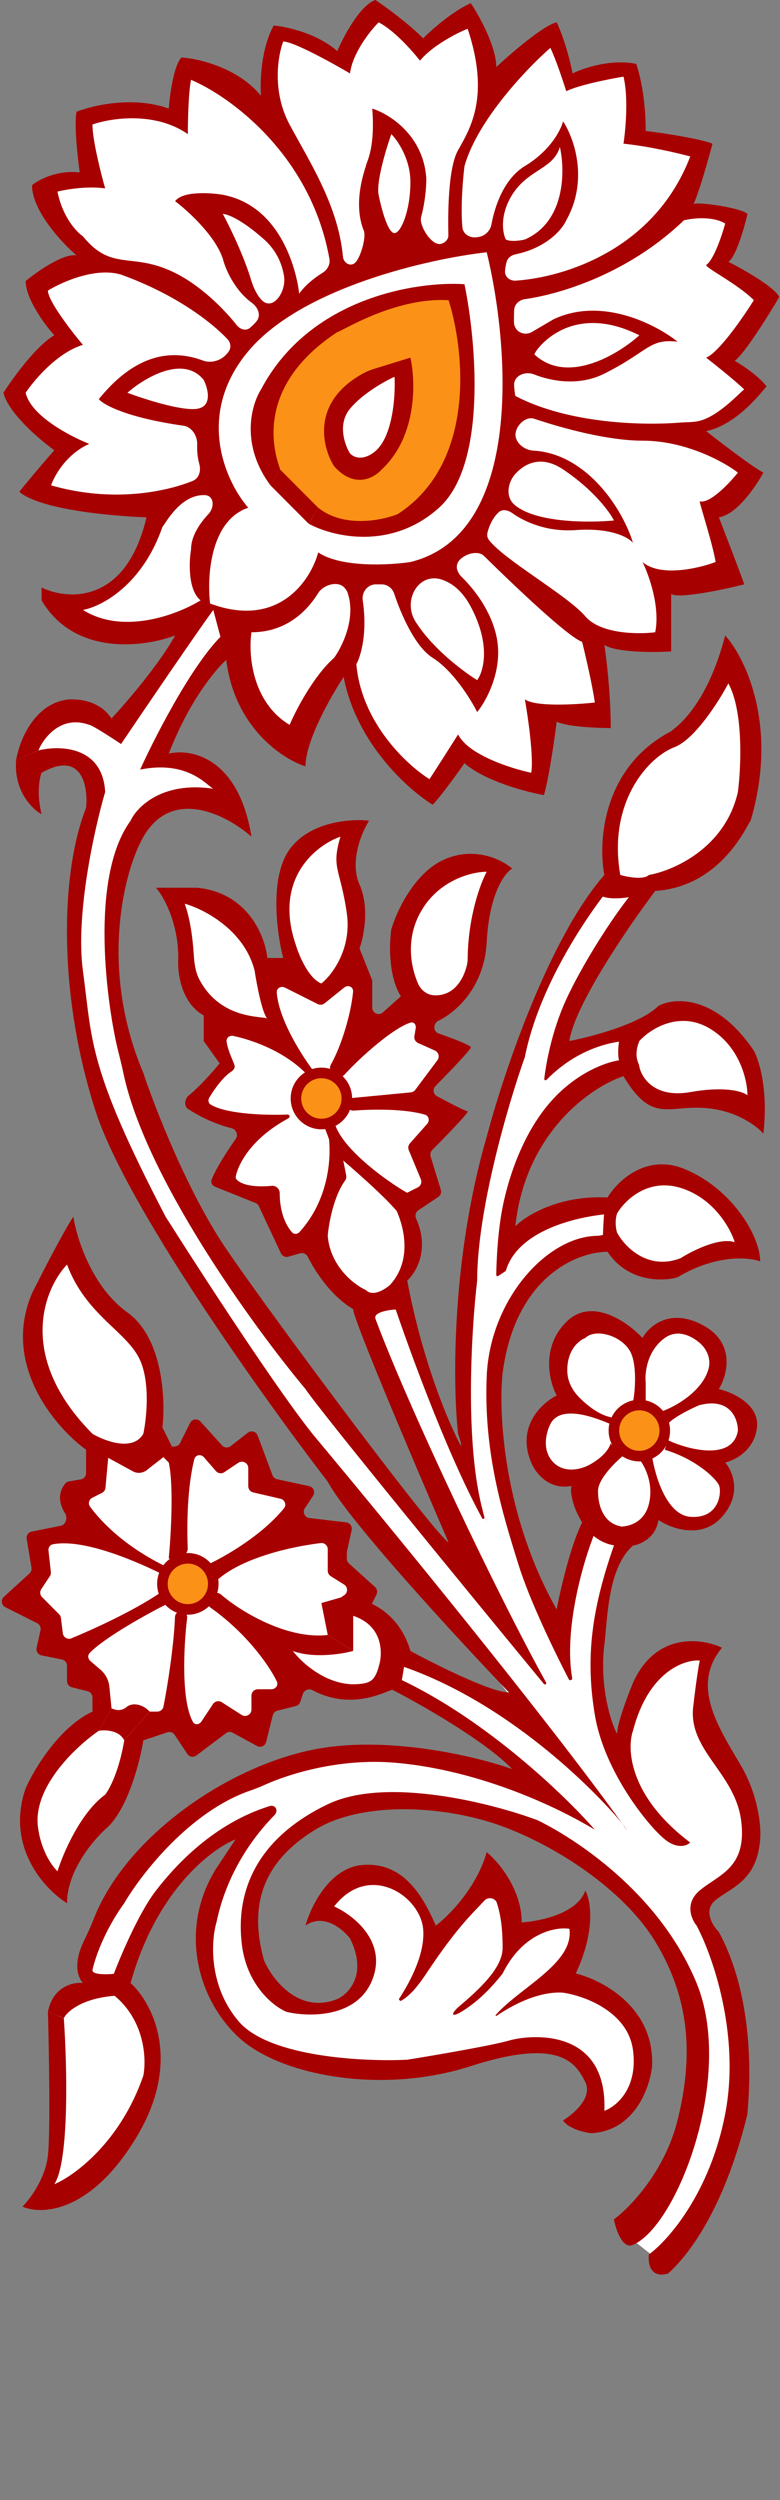
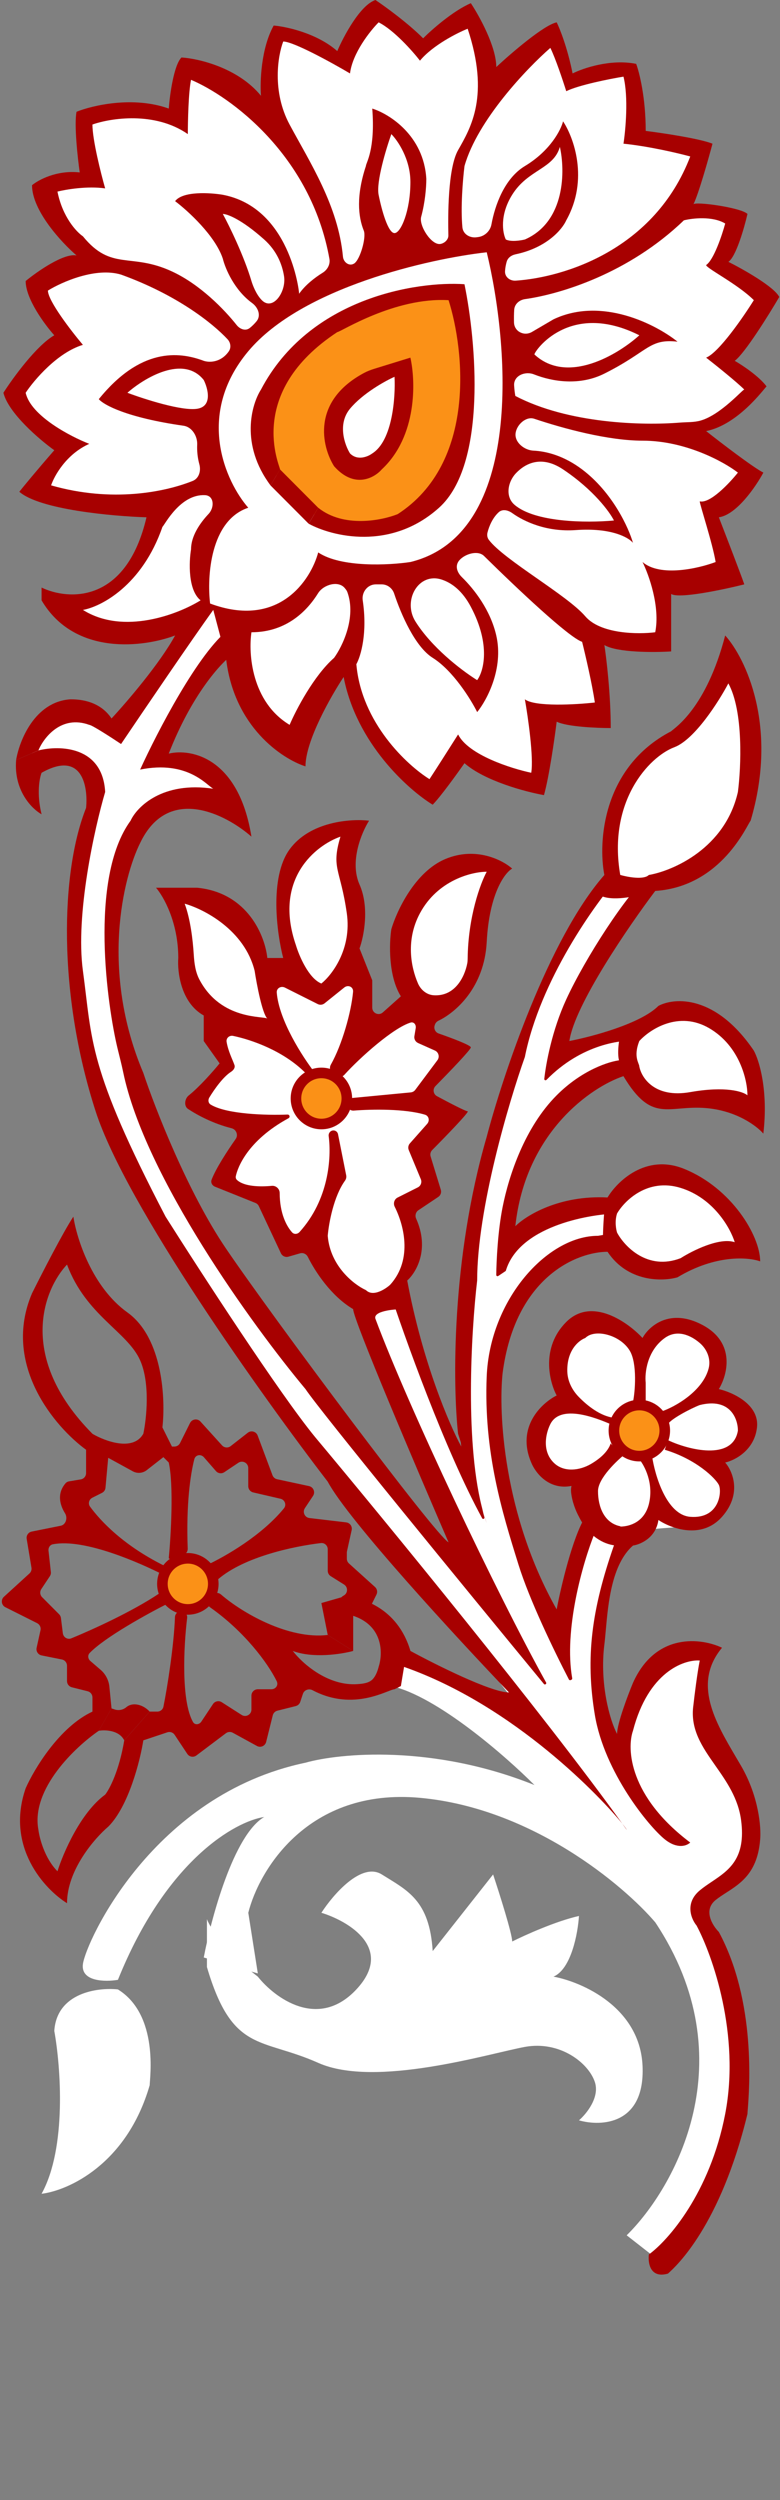
<svg xmlns="http://www.w3.org/2000/svg" width="132" height="423" viewBox="0 0 132 423" fill="none">
  <rect x="0" y="0" width="132" height="423" fill="#808080" stroke="none" />
  <g clip-path="url(#clip0_59_5423)">
    <path d="M106.052 378.196L110.895 381.978C131.989 365.553 125.065 335.514 118.967 322.547C118.609 319.846 115.523 311.418 106.052 299.315C96.582 287.213 102.106 267.98 106.052 259.875L100.133 256.094L94.752 276.084C85.282 262.685 83.632 240.245 83.99 230.701C86.143 215.141 97.801 210.53 103.362 210.17V204.227C92.6 203.795 86.681 210.17 85.066 213.412C86.788 189.64 99.775 181.175 106.052 179.915L107.667 174.512L94.214 177.754C93.784 171.271 104.08 156.683 109.281 150.2H102.286C78.179 182.616 77.174 230.34 79.685 250.151C77.102 246.693 70.717 228.179 67.847 219.355L60.314 218.274L82.914 270.681L66.233 250.151C9.732 184.777 18.341 154.522 21.57 143.717C24.153 135.072 34.126 134.711 38.789 135.612C37.498 130.426 30.36 128.768 26.951 128.589C26.09 124.699 34.843 112.921 39.328 107.518L36.099 101.575L19.956 123.726L16.189 121.565C6.718 118.972 5.069 125.887 5.427 129.669C13.176 126.644 15.831 130.929 16.189 133.451C3.813 175.052 27.489 206.929 32.332 215.573C36.206 222.489 71.614 268.16 88.833 290.131L66.233 279.866V285.268C73.981 286.997 85.605 297.154 90.447 302.017C73.228 295.101 57.443 296.614 51.704 298.235C25.875 303.638 14.575 328.49 14.037 332.272C13.606 335.298 17.803 335.334 19.956 334.974C28.135 314.659 39.866 308.14 44.709 307.42C39.543 310.445 35.74 324.528 34.485 331.192L43.632 333.893L42.018 323.628C43.812 316.424 52.134 302.449 71.076 304.178C90.017 305.907 105.514 318.945 110.895 325.249C126.393 348.589 114.124 370.272 106.052 378.196Z" fill="white" />
    <path d="M9.188 343.617C9.619 337.134 16.542 336.233 19.95 336.593C26.945 340.916 25.331 351.721 25.331 352.802C21.457 366.2 11.52 370.631 7.036 371.171C11.341 363.391 10.264 349.56 9.188 343.617Z" fill="white" />
-     <path d="M16.182 290.672C0.254 302.342 5.24 313.904 9.725 318.226L16.182 308.501L21.025 300.397L23.177 291.753L29.096 291.212L33.939 293.373L38.244 291.753L42.549 291.212L44.163 288.511L48.468 286.35L52.773 284.729L60.306 286.35L64.073 285.269L65.688 280.947L64.073 273.924L58.692 272.303L60.306 269.061L57.078 263.658V259.336L48.468 257.715L50.083 252.853C48.288 252.313 44.594 251.124 44.163 250.692C43.733 250.26 42.549 246.549 42.011 244.749L37.168 246.37L33.939 244.209L30.711 246.37L24.253 244.749C26.047 240.066 28.235 229.621 22.639 225.299C17.043 220.977 12.774 213.052 11.339 209.631C6.496 218.816 2.191 228.541 9.725 237.725C17.258 246.91 16.72 246.91 16.72 247.991C16.72 248.855 13.85 251.952 12.415 253.393L13.491 257.715L5.958 260.957L7.034 263.118L3.267 270.142L5.958 271.762L14.568 283.648L17.796 287.971L16.182 290.672Z" fill="white" />
    <path d="M108.733 129.13C100.661 137.234 103.89 148.579 103.89 149.12C109.056 151.713 117.163 147.678 120.571 145.338C130.472 135.397 126.49 118.503 123.261 111.3C120.571 123.727 108.733 128.589 108.733 129.13Z" fill="white" />
    <path d="M119.499 172.35C113.902 168.46 108.199 173.971 106.046 177.212C107.122 180.633 110.566 187.261 115.732 186.397C120.898 185.533 125.777 186.757 127.57 187.478C127.032 179.373 126.494 177.212 119.499 172.35Z" fill="white" />
    <path d="M111.971 199.362C106.375 198.497 103.541 204.044 102.823 206.925C104.258 210.167 108.312 216.218 113.047 214.489C117.783 212.76 123.989 211.248 126.5 210.707C122.195 202.603 118.967 200.442 111.971 199.362Z" fill="white" />
    <path d="M32.859 186.398C33.72 188.992 40.751 190 44.159 190.18L37.702 200.445L45.235 202.606L47.926 209.63H51.693L54.383 213.952C56.894 215.933 62.455 220.003 64.607 220.436C66.759 220.868 68.732 215.212 69.45 212.331V203.687L72.679 200.445L71.064 194.502L74.831 188.019L72.141 184.777L76.445 177.214L72.141 175.052L70.526 171.271L60.302 175.052C62.024 172.459 61.02 166.768 60.302 164.247L54.383 166.948L45.235 164.787L46.312 175.052L36.087 173.432L38.778 180.455L32.859 186.398Z" fill="white" />
-     <path d="M99.046 250.15C98.867 252.852 99.692 258.579 104.428 259.875C109.163 261.172 110.705 257.174 110.885 255.013C113.755 257.174 120.033 260.091 122.185 254.473C124.225 249.147 121.27 246.96 119.276 246.44C121.518 246.878 125.542 246.447 125.952 241.506C126.382 236.319 121.109 235.742 118.418 236.103C120.571 234.122 123.799 229.404 119.494 226.378C115.19 223.353 111.603 225.117 110.347 226.378L108.194 230.16C107.656 228.359 105.611 224.65 101.737 224.217C97.863 223.785 95.818 226.919 95.28 228.54C94.921 230.52 94.634 234.915 96.356 236.644C94.024 237.724 89.683 240.642 90.975 243.667C92.589 247.449 92.589 249.61 99.046 250.15Z" fill="white" />
+     <path d="M99.046 250.15C98.867 252.852 99.692 258.579 104.428 259.875C113.755 257.174 120.033 260.091 122.185 254.473C124.225 249.147 121.27 246.96 119.276 246.44C121.518 246.878 125.542 246.447 125.952 241.506C126.382 236.319 121.109 235.742 118.418 236.103C120.571 234.122 123.799 229.404 119.494 226.378C115.19 223.353 111.603 225.117 110.347 226.378L108.194 230.16C107.656 228.359 105.611 224.65 101.737 224.217C97.863 223.785 95.818 226.919 95.28 228.54C94.921 230.52 94.634 234.915 96.356 236.644C94.024 237.724 89.683 240.642 90.975 243.667C92.589 247.449 92.589 249.61 99.046 250.15Z" fill="white" />
    <path d="M107.661 311.743C108.092 314.769 115.015 320.568 118.423 323.089C120.576 321.108 124.881 317.038 124.881 316.606C130.8 308.501 124.881 303.099 120.576 293.374C116.271 283.649 120.038 280.407 120.038 279.327C109.276 278.786 104.971 291.213 104.971 297.156C104.971 301.91 109.994 307.781 112.504 310.122C109.491 309.258 108.02 310.843 107.661 311.743Z" fill="white" />
    <path d="M43.629 334.433C38.033 330.111 35.558 326.148 35.02 324.708V332.812C39.324 347.4 44.167 344.698 53.853 349.02C63.539 353.343 82.911 347.4 88.83 346.319C94.749 345.239 99.592 349.02 100.668 352.262C101.529 354.855 99.234 357.664 97.978 358.745C101.745 359.825 109.17 359.501 108.74 349.56C108.309 339.619 98.516 335.333 93.673 334.433C96.686 333.136 97.798 327.049 97.978 324.167C94.103 325.032 88.83 327.409 86.678 328.489C86.678 327.193 84.525 320.385 83.449 317.144L73.225 330.11C72.687 321.466 68.92 319.845 64.615 317.144C61.172 314.983 56.364 320.565 54.391 323.627C59.055 325.068 66.768 329.678 60.31 336.594C53.853 343.509 46.499 338.035 43.629 334.433Z" fill="white" />
-     <path d="M114.655 358.755C112.503 367.399 106.584 373.522 103.893 375.503C104.251 377.304 105.352 380.578 107.122 379.817C114.655 376.574 124.341 351.191 117.884 335.523C111.479 319.983 96.898 310.85 90.979 307.969C83.265 305.088 65.365 300.513 55.464 305.268C43.087 311.211 39.859 320.395 40.935 329.04C41.796 335.955 46.316 339.485 48.468 340.386C52.235 341.286 60.414 341.466 62.997 334.983C65.58 328.499 59.769 323.997 56.54 322.556C62.459 314.993 71.069 320.737 71.607 326.338C71.989 330.313 69.576 335.082 67.524 338.199C67.451 338.31 67.741 338.6 67.855 338.532C68.752 337.995 69.968 337.181 72.145 333.902C77.377 326.021 79.901 323.817 82.006 321.54C82.618 320.879 83.826 321.116 84.092 321.977C84.574 323.536 85.059 325.572 85.059 329.58C85.059 332.989 81.043 336.622 77.761 339.419C76.218 340.733 76.329 341.431 78.064 340.386C80.755 338.764 83.087 336.423 85.059 333.902C88.503 326.987 94.028 325.978 96.36 326.338C97.188 332.16 87.956 336.281 83.9 340.915C83.819 341.008 83.933 341.129 84.035 341.06C89.129 337.632 93.037 336.97 95.283 337.144C98.87 337.666 106.261 340.341 107.122 346.869C107.983 353.396 104.251 356.432 102.279 357.134C102.817 343.087 89.902 344.167 86.136 345.248C83.122 346.112 73.401 347.769 68.916 348.49C61.563 348.85 45.563 348.057 40.397 342.006C35.231 335.955 35.734 328.319 36.63 325.258C38.48 316.34 43.385 310.233 46.443 307.113C47.187 306.355 46.627 305.264 45.615 305.58C36.186 308.533 29.782 315.496 26.406 319.855C23.393 323.745 20.129 331.561 18.873 334.983L19.411 337.684C24.577 342.006 24.792 348.49 24.254 351.191C20.379 362.429 12.595 368.12 9.187 369.56C11.77 365.67 11.339 349.21 10.801 341.466L8.111 340.386C8.29 346.869 8.541 360.808 8.111 364.698C7.68 368.588 5.062 372.082 3.806 373.342C7.034 374.783 15.429 374.423 23.177 361.456C30.926 348.49 25.688 338.765 22.101 335.523C26.406 319.963 35.734 312.832 39.859 311.211L36.63 316.073C30.173 326.338 33.401 338.224 40.397 344.708C47.392 351.191 64.612 354.433 79.678 349.57C94.745 344.708 97.436 349.03 99.05 352.272C100.342 354.865 97.078 357.674 95.283 358.755C96.36 360.376 99.588 360.916 100.126 360.916C107.445 360.484 109.992 353.172 110.35 349.57C110.781 339.629 101.92 334.983 97.436 333.902C100.88 326.555 99.947 321.476 99.05 319.855C97.759 323.745 91.337 325.078 88.288 325.258C88.288 319.639 84.342 314.993 82.369 313.372C80.647 319.423 75.912 324.177 73.759 325.798C71.607 320.936 68.378 314.993 61.383 315.533C55.787 315.965 52.593 322.556 51.697 325.798C54.71 323.637 57.974 326.338 59.23 327.959C62.244 334.01 59.051 337.324 57.078 338.224C50.621 340.818 46.136 334.983 44.702 331.741C41.473 320.395 46.316 313.912 53.311 309.59C60.307 305.268 72.145 305.268 81.831 307.969C91.517 310.67 104.969 318.775 110.888 328.5C116.808 338.224 117.346 347.949 114.655 358.755Z" fill="#A70000" />
    <path d="M103.89 242.044C103.89 239.657 105.818 237.722 108.195 237.722C110.573 237.722 112.5 239.657 112.5 242.044C112.5 244.431 110.573 246.366 108.195 246.366C105.818 246.366 103.89 244.431 103.89 242.044Z" fill="#FB9117" stroke="#A70000" stroke-width="1.789" />
    <path fill-rule="evenodd" clip-rule="evenodd" d="M109.81 381.437C109.63 382.877 110.025 385.543 113.038 384.678C113.067 384.65 113.117 384.604 113.187 384.54C114.429 383.407 121.906 376.588 126.491 357.665C126.491 357.563 126.51 357.325 126.538 356.966C126.814 353.483 127.989 338.622 121.648 326.869C120.572 325.788 118.957 323.195 121.11 321.466C121.653 321.029 122.264 320.637 122.895 320.23C125.387 318.625 128.214 316.805 128.643 311.201C128.823 309.22 128.428 303.961 125.415 298.775C125.147 298.314 124.874 297.85 124.599 297.385C121.011 291.296 117.187 284.807 122.186 278.784C118.778 277.164 110.993 276.083 107.119 284.728C106.223 286.889 104.429 291.643 104.429 293.372C103.173 291.031 101.459 284.805 102.276 278.244C102.364 277.538 102.438 276.717 102.518 275.821C102.929 271.228 103.517 264.66 107.119 261.496C108.375 261.316 110.993 260.199 111.424 257.174C113.576 258.614 118.742 260.523 122.186 256.633C125.63 252.743 123.98 248.889 122.724 247.449C124.338 247.088 127.675 245.396 128.105 241.506C128.536 237.616 123.98 235.563 121.648 235.022C123.083 232.681 124.554 227.242 118.957 224.217C113.361 221.191 109.81 224.396 108.733 226.378C106.223 223.677 100.124 219.354 95.819 223.677C91.514 227.999 92.949 233.761 94.205 236.103C91.694 237.363 87.317 241.398 89.9 247.449C90.577 249.147 92.85 252.16 96.718 251.408C96.635 251.75 96.607 252.115 96.649 252.504C96.817 254.107 97.468 255.699 97.971 256.609C99.694 260.068 102.222 261.22 103.898 261.45L103.891 261.496C100.124 272.301 99.048 280.405 100.662 290.13C102.276 299.855 109.81 309.04 112.5 311.201C114.653 312.93 116.267 312.282 116.805 311.741C106.473 303.961 106.043 295.893 107.119 292.832C109.702 282.891 115.729 280.765 118.419 280.946C117.989 283.107 117.523 286.889 117.343 288.509C116.761 292.599 118.853 295.582 121.068 298.742C122.95 301.426 124.92 304.237 125.415 307.959C126.278 314.464 123.329 316.444 120.462 318.369C119.757 318.842 119.056 319.312 118.419 319.845C115.836 322.006 116.985 324.708 117.881 325.788C120.572 330.831 125.307 344.266 122.724 357.665C120.141 371.063 113.038 379.095 109.81 381.437ZM105.023 258.285L104.967 258.229C102.276 257.689 101.2 254.988 101.2 252.286C101.2 250.125 104.429 247.063 106.043 245.803L103.891 243.642C103.84 243.947 103.739 244.245 103.598 244.535L103.352 244.207C102.871 245.655 101.474 246.833 100.02 247.685C98.084 248.822 95.502 249.112 93.839 247.601C91.687 245.647 92.316 242.597 93.128 240.965C94.85 237.508 100.842 239.885 103.352 240.965L103.891 239.885C101.597 239.596 99.415 237.855 97.948 236.352C96.814 235.189 96.05 233.674 96.006 232.048C95.909 228.532 97.859 226.825 99.048 226.378C100.662 224.757 104.967 225.838 106.581 228.539C107.872 230.7 107.478 235.563 107.119 237.184H109.272V233.942C109.092 232.321 109.487 228.539 112.5 226.378C114.577 224.888 116.86 225.88 118.429 227.231C119.66 228.288 120.333 229.946 119.926 231.521C118.926 235.395 114.207 238.052 111.962 238.804L113.038 240.965C113.469 240.101 116.985 238.264 118.419 237.724C123.585 236.427 124.877 240.064 124.877 242.046C124.016 247.233 116.447 245.288 113.038 243.667L112.5 245.288C117.881 246.908 121.11 250.15 121.648 251.231C122.186 252.311 121.804 257.034 116.805 256.633C112.806 256.311 110.834 249.656 110.348 246.368L108.195 246.908C109.092 247.989 110.671 251.015 109.81 254.472C109.054 257.507 106.585 258.266 105.023 258.285Z" fill="#A70000" />
-     <path d="M19.41 337.673C13.814 338.105 11.339 340.374 10.801 341.455L8.11 340.374C8.971 336.052 12.415 335.331 14.029 335.512C12.437 333.593 13.103 330.767 14.065 328.697C14.655 327.431 15.283 326.176 15.781 324.871C21.034 311.111 37.883 299.164 52.773 296.072C65.257 293.478 80.575 297.152 86.673 299.313C82.112 294.559 71.14 288.328 66.225 285.806L67.84 284.185C82.476 291.101 95.821 303.995 100.664 309.578C92.593 304.716 79.678 299.313 66.763 298.233C57.491 297.457 48.969 300.105 44.856 301.957C44.024 302.332 43.178 302.667 42.317 302.965C32.155 306.485 23.95 316.995 21.025 322.005C17.581 326.759 16.002 331.55 15.644 333.35C15.644 334.215 18.514 334.071 19.948 333.891L20.487 337.132L19.41 337.673Z" fill="#A70000" />
    <path d="M52.897 285.973C59.907 289.683 65.746 285.81 66.766 285.81L64.075 282.028C63.842 282.965 63.508 283.597 63.159 284.013C62.531 284.764 61.444 284.88 60.469 284.945C55.477 285.278 51.183 281.463 49.546 279.327C52.99 280.623 57.798 279.867 59.77 279.327L55.465 276.625C48.727 277.421 40.863 272.782 37.42 269.792C36.97 269.402 36.291 269.403 35.871 269.825L35.421 270.277C34.937 270.764 35.023 271.575 35.584 271.97C41.331 276.017 45.294 281.312 46.835 284.455C47.156 285.11 46.656 285.81 45.93 285.81H43.627C43.033 285.81 42.551 286.294 42.551 286.89V289.244C42.551 290.097 41.614 290.614 40.897 290.156L37.521 287.999C37.027 287.683 36.372 287.822 36.047 288.311L34.077 291.279C33.718 291.818 32.973 291.905 32.654 291.341C30.649 287.79 31.072 278.646 31.669 273.753C31.733 273.234 31.405 272.747 30.9 272.62C30.257 272.459 29.635 272.944 29.611 273.608C29.429 278.426 28.349 285.33 27.662 288.747C27.561 289.244 27.126 289.592 26.621 289.592H25.332L21.027 294.454C20.166 299.641 18.516 302.738 17.798 303.639C13.64 306.664 10.684 313.544 9.727 316.606C7.574 314.444 6.678 311.023 6.498 309.582C5.207 302.666 12.775 295.535 16.722 292.833L18.874 289.052L18.509 285.373C18.398 284.266 17.867 283.245 17.026 282.521L15.294 281.03C14.881 280.675 14.798 280.065 15.177 279.672C17.734 277.016 24.965 273.028 28.56 271.222L26.946 269.602C22.373 272.663 15.775 275.667 12.081 277.191C11.434 277.458 10.719 277.028 10.632 276.33L10.311 273.751C10.281 273.513 10.173 273.291 10.003 273.121L7.122 270.228C6.759 269.864 6.702 269.293 6.988 268.864L8.433 266.687C8.573 266.476 8.635 266.221 8.607 265.969L8.208 262.366C8.152 261.859 8.453 261.376 8.952 261.279C14.321 260.238 23.742 264.481 27.484 266.36L28.56 265.279C20.866 261.644 16.852 257.117 15.237 254.913C14.861 254.4 15.06 253.688 15.629 253.402L17.262 252.582C17.596 252.415 17.819 252.086 17.852 251.713L18.336 246.37L15.646 242.588C2.798 229.622 7.422 218.095 11.341 213.954C14.569 222.598 21.565 225.299 23.717 230.162C25.439 234.052 24.794 240.066 24.255 242.588L26.408 245.289L28.56 247.451C29.421 251.341 28.919 259.877 28.56 263.659L29.041 263.9C29.406 264.083 29.842 264.044 30.168 263.798L31.335 262.92C31.619 262.706 31.779 262.362 31.766 262.006C31.488 254.509 32.215 249.487 32.882 246.894C33.079 246.13 33.995 245.968 34.513 246.562L36.548 248.899C36.904 249.306 37.506 249.387 37.956 249.085L40.339 247.489C41.055 247.011 42.013 247.526 42.013 248.388V251.453C42.013 251.956 42.358 252.393 42.847 252.506L47.463 253.575C48.203 253.747 48.534 254.612 48.051 255.202C44.299 259.786 38.191 263.328 34.782 264.906C34.3 265.129 34.036 265.661 34.165 266.178L34.276 266.622C34.395 267.103 34.826 267.441 35.32 267.441H36.215C36.483 267.441 36.739 267.34 36.944 267.166C41.38 263.386 49.703 261.616 54.305 261.075C54.931 261.002 55.465 261.499 55.465 262.131V265.761C55.465 266.134 55.657 266.48 55.971 266.677L58.223 268.09C58.918 268.526 58.892 269.551 58.175 269.951L58.089 269.999C57.154 270.521 57.467 271.945 58.535 272.021L61.743 272.251C62.178 272.283 62.588 272.048 62.783 271.657L63.708 269.797C63.925 269.363 63.825 268.836 63.466 268.511L59.05 264.521C58.823 264.316 58.694 264.024 58.694 263.718V262.697C58.694 262.618 58.703 262.539 58.72 262.462L59.512 258.883C59.65 258.258 59.22 257.651 58.586 257.576L52.366 256.841C51.569 256.747 51.151 255.84 51.596 255.168L52.973 253.095C53.394 252.461 53.046 251.599 52.303 251.439L46.893 250.275C46.535 250.198 46.24 249.943 46.111 249.599L43.602 242.883C43.347 242.2 42.507 241.961 41.934 242.409L39.033 244.675C38.589 245.021 37.955 244.966 37.576 244.549L33.922 240.513C33.413 239.952 32.501 240.078 32.162 240.757L30.472 244.152C30.29 244.518 29.917 244.749 29.509 244.749H29.098L27.484 241.508C28.022 236.824 27.592 226.38 21.565 222.058C15.538 217.735 12.955 209.451 12.417 205.849C10.695 208.443 7.036 215.574 5.422 218.816C0.256 230.918 9.368 241.508 14.569 245.289V249.237C14.569 249.764 14.19 250.216 13.67 250.302L11.681 250.635C11.46 250.672 11.253 250.775 11.105 250.945C9.614 252.666 10.105 254.601 11.011 256.05C11.485 256.808 11.152 257.97 10.277 258.145L5.367 259.131C4.798 259.246 4.421 259.793 4.517 260.368L5.325 265.239C5.385 265.601 5.258 265.969 4.988 266.216L0.665 270.162C0.105 270.672 0.231 271.588 0.907 271.928L6.285 274.627C6.726 274.849 6.961 275.344 6.854 275.828L6.199 278.789C6.067 279.381 6.446 279.964 7.038 280.083L10.476 280.774C10.979 280.875 11.341 281.318 11.341 281.833V284.426C11.341 284.922 11.677 285.354 12.156 285.474L14.831 286.146C15.31 286.266 15.646 286.698 15.646 287.194V289.592C10.049 292.185 5.78 299.317 4.346 302.558C0.902 312.499 7.574 319.667 11.341 322.008C11.341 316.389 16.004 311.023 18.336 309.042C21.78 305.584 23.717 297.876 24.255 294.454L28.318 293.094C28.779 292.94 29.286 293.115 29.555 293.52L31.696 296.745C32.038 297.262 32.742 297.383 33.237 297.011L38.231 293.25C38.568 292.996 39.022 292.963 39.391 293.166L43.482 295.406C44.1 295.745 44.87 295.405 45.041 294.719L46.16 290.221C46.257 289.834 46.559 289.531 46.944 289.434L50.049 288.655C50.406 288.565 50.693 288.299 50.81 287.949L51.261 286.589C51.482 285.92 52.276 285.644 52.897 285.973Z" fill="#A70000" />
    <path d="M106.047 309.581C106.047 309.514 105.795 309.151 105.312 308.552C92.11 290.18 65.283 257.443 53.313 243.127C47.286 235.78 33.941 215.213 28.022 205.848C14.779 180.456 15.645 176.133 14.031 164.247C12.74 154.738 16.004 140.114 17.798 133.992C17.367 126.212 10.085 126.067 6.498 126.968L2.731 128.589C2.3 133.776 5.421 136.873 7.036 137.774C6.175 134.316 6.677 131.65 7.036 130.75C13.923 126.86 14.928 133.091 14.569 136.693C10.264 147.499 9.726 168.029 16.183 188.019C21.349 204.012 44.523 236.464 55.465 250.691C58.909 257.175 77.348 277.165 86.137 286.349C83.124 286.349 73.761 281.667 69.456 279.326C67.303 271.978 61.026 270.141 58.156 270.141L54.389 271.222L55.465 276.624L59.77 279.326V273.383C64.936 275.112 64.793 279.866 64.075 282.027L65.689 285.269L66.765 285.809L67.841 285.269L68.38 282.027C87.213 288.645 101.927 304.364 105.312 308.552C105.562 308.9 105.807 309.243 106.047 309.581Z" fill="#A70000" />
    <path d="M27.484 267.979C27.484 265.591 29.411 263.656 31.789 263.656C34.166 263.656 36.094 265.591 36.094 267.979C36.094 270.366 34.166 272.301 31.789 272.301C29.411 272.301 27.484 270.366 27.484 267.979Z" fill="#FB9117" stroke="#A70000" stroke-width="1.789" />
    <path d="M24.25 242.589C22.528 245.614 17.793 243.849 15.64 242.589L17.793 246.37L22.473 248.933C23.225 249.345 24.149 249.27 24.826 248.742L28.555 245.83C27.299 244.749 24.68 242.589 24.25 242.589Z" fill="#A70000" />
    <path d="M21.023 294.453C20.162 292.724 17.795 292.652 16.718 292.832L18.871 289.05L19.386 289.223C20.07 289.452 20.822 289.309 21.374 288.846C22.499 287.906 24.219 288.447 25.239 289.5C25.269 289.53 25.298 289.56 25.328 289.591L21.023 294.453Z" fill="#A70000" />
    <path d="M50.086 185.853C50.086 183.466 52.013 181.53 54.391 181.53C56.768 181.53 58.695 183.466 58.695 185.853C58.695 188.24 56.768 190.175 54.391 190.175C52.013 190.175 50.086 188.24 50.086 185.853Z" fill="#FB9117" stroke="#A70000" stroke-width="1.789" />
    <path d="M96.837 283.956C95.401 275.853 98.548 264.56 100.661 259.335L99.047 256.634C96.895 260.092 94.922 268.52 94.204 272.302C85.164 256.31 84.338 238.984 85.056 232.322C87.209 215.897 97.791 211.791 102.814 211.791C106.258 216.978 112.141 216.833 114.652 216.113C121.109 212.223 126.67 212.691 128.643 213.412C128.643 209.09 123.8 200.986 115.728 197.744C109.271 195.151 104.428 199.905 102.814 202.606C94.635 202.174 89.003 205.668 87.209 207.469C88.931 191.477 100.123 183.876 105.504 182.076C110.347 190.18 113.038 186.939 119.495 187.479C124.661 187.911 128.105 190.54 129.181 191.801C130.042 184.453 128.463 179.375 127.567 177.754C121.109 168.245 114.114 168.749 111.423 170.19C108.41 173.216 100.123 175.412 96.356 176.133C97.217 170.082 106.401 156.683 110.885 150.74C122.185 149.989 126.49 139.394 127.028 138.854C131.764 122.862 126.132 111.3 122.724 107.518C119.495 119.944 114.114 123.186 113.576 123.726C101.953 129.777 101.199 142.456 102.276 148.039C92.805 158.844 85.056 182.076 82.366 192.341C76.339 213.088 76.626 234.483 77.523 242.587L81.811 255.983C81.984 256.585 82.168 257.163 82.366 257.714L81.811 255.983C78.612 244.79 79.73 225.369 80.751 216.654C80.751 204.551 86.132 186.398 88.823 178.834C91.406 165.868 100.661 152.901 104.966 148.039C102.814 135.612 109.809 128.049 114.114 126.428C117.558 125.131 121.647 118.683 123.262 115.622C125.845 120.377 125.414 129.849 124.876 133.992C122.724 143.5 113.934 147.318 109.809 148.039C106.042 151.28 99.047 162.086 95.818 169.109C93.436 174.292 92.396 179.873 92.109 182.545C92.087 182.748 92.335 182.855 92.478 182.709C98.415 176.631 105.392 175.781 108.195 176.133C109.989 174.151 114.867 170.946 120.033 173.972C125.199 176.997 126.49 182.796 126.49 185.318C125.773 184.695 122.831 183.715 116.804 184.777C110.778 185.84 108.553 182.339 108.195 180.455L104.966 179.375C103.172 179.554 98.509 180.995 94.204 185.318C88.823 190.72 86.132 198.825 85.056 204.227C84.245 208.302 84.007 213.336 83.982 215.71C83.98 215.883 84.172 215.985 84.315 215.889L85.53 215.076C85.572 215.048 85.602 215.006 85.617 214.957C87.824 207.67 99.065 205.487 104.428 205.308C105.684 203.147 109.594 199.257 115.19 200.986C120.786 202.715 123.62 207.829 124.338 210.17C121.755 209.306 117.163 211.611 115.19 212.872C109.594 215.033 105.684 210.89 104.428 208.55L101.199 209.09C92.59 209.09 82.904 219.895 82.366 232.862C81.832 245.734 85.01 255.945 87.689 264.55L87.747 264.738C89.594 270.672 93.686 279.153 96.283 284.171C96.405 284.405 96.883 284.216 96.837 283.956Z" fill="#A70000" />
    <path d="M109.812 148.036C108.952 148.901 106.225 148.396 104.97 148.036C102.997 148.576 100.665 150.873 101.203 151.278C102.925 152.575 106.942 151.818 108.736 151.278L109.812 148.036Z" fill="#A70000" />
    <path d="M108.195 176.131C107.119 178.833 108.195 179.913 108.195 180.454H105.505C104.213 180.021 104.608 176.672 104.967 175.051L108.195 176.131Z" fill="#A70000" />
    <path d="M104.43 205.304C103.999 206.601 104.25 208.006 104.43 208.546L102.277 210.707C101.847 211.139 102.098 206.925 102.277 204.764L104.43 205.304Z" fill="#A70000" />
    <path d="M78.062 244.749L77.524 239.886C77.918 241.073 80.447 250.802 81.972 256.722C82.036 256.965 81.715 257.096 81.594 256.876C75.333 245.413 68.442 226.21 65.686 217.735C69.924 213.48 68.444 207.464 66.801 204.183C66.516 203.613 66.715 202.901 67.283 202.616L68.376 202.067L70.706 200.897C71.212 200.643 71.436 200.039 71.219 199.515L69.175 194.588C69.016 194.206 69.089 193.765 69.363 193.455L72.286 190.154C72.757 189.622 72.591 188.799 71.912 188.595C68.529 187.58 63.011 187.656 59.872 187.905C59.24 187.955 58.691 187.461 58.691 186.825C58.691 186.277 59.105 185.819 59.648 185.767L69.517 184.823C69.819 184.794 70.094 184.639 70.276 184.396L74.023 179.38C74.438 178.824 74.231 178.026 73.599 177.744L70.753 176.473C70.304 176.273 70.047 175.794 70.127 175.308L70.352 173.957C70.449 173.369 70.04 172.841 69.472 173.015C66.533 173.92 60.934 178.911 58.286 181.84C57.899 182.268 57.252 182.344 56.792 181.997L56.276 181.609C55.819 181.265 55.712 180.624 55.992 180.125C57.899 176.743 59.437 171.253 59.749 167.81C59.826 166.965 58.912 166.555 58.252 167.085L54.924 169.758C54.596 170.022 54.146 170.07 53.77 169.882L48.221 167.096C47.555 166.761 46.774 167.195 46.835 167.942C47.214 172.615 51.167 178.788 53.309 181.536H51.695C47.942 177.769 42.555 175.916 39.452 175.265C38.815 175.131 38.24 175.637 38.349 176.281C38.619 177.877 39.334 179.221 39.673 180.177C39.839 180.644 39.512 181.078 39.096 181.344C37.765 182.196 36.304 184.245 35.423 185.695C35.173 186.107 35.244 186.642 35.656 186.891C38.37 188.533 45.099 188.715 48.663 188.574C48.85 188.568 49.005 188.717 49.005 188.904C49.005 189.025 48.936 189.137 48.829 189.194C41.805 193.017 40.181 197.646 39.905 199.012C39.859 199.241 39.927 199.472 40.096 199.632C41.296 200.765 44 200.827 46 200.635C46.705 200.567 47.33 201.143 47.332 201.854C47.337 205.282 48.473 207.443 49.425 208.502C49.769 208.884 50.346 208.83 50.69 208.449C55.643 202.98 56.106 195.917 55.622 192.218C55.556 191.721 55.932 191.261 56.431 191.261C56.806 191.261 57.129 191.527 57.203 191.896L57.883 195.313L58.589 198.859C58.654 199.179 58.567 199.508 58.376 199.773C56.477 202.413 55.656 206.91 55.469 209.003C55.464 209.062 55.464 209.121 55.469 209.18C55.94 214.313 59.957 217.379 61.919 218.275L61.186 220.851C61.005 221.487 60.303 221.813 59.736 221.477C56.049 219.296 53.345 215.172 52.094 212.653C51.852 212.166 51.304 211.903 50.784 212.053L48.809 212.62C48.301 212.765 47.764 212.52 47.539 212.04L43.804 204.072C43.688 203.825 43.483 203.63 43.23 203.529L36.383 200.78C35.902 200.587 35.626 200.074 35.813 199.589C36.544 197.69 38.431 194.777 39.893 192.699C40.358 192.037 39.983 191.094 39.2 190.895C36.132 190.115 33.533 188.755 31.821 187.627C31.094 187.15 31.249 185.896 31.928 185.352C33.734 183.905 35.992 181.357 37.166 179.916L34.476 176.134V171.811C30.601 169.65 29.991 164.427 30.171 162.087C30.171 156.035 27.66 151.641 26.404 150.2H33.4C42.009 151.065 44.88 158.484 45.238 162.087H47.928C46.852 157.944 45.561 148.472 49.005 143.717C52.449 138.963 59.408 138.494 62.457 138.855C61.201 140.835 59.121 145.77 60.843 149.66C62.565 153.55 61.561 158.484 60.843 160.466L62.995 165.868V170.486C62.995 171.418 64.092 171.913 64.786 171.293L67.838 168.57C65.686 165.112 65.865 159.565 66.224 157.224C67.12 154.162 70.206 147.499 75.372 145.338C80.537 143.177 85.058 145.517 86.672 146.959C85.416 147.678 82.797 151.173 82.367 159.385C81.959 167.158 77.022 171.349 74.213 172.691C73.926 172.828 73.699 173.066 73.599 173.367L73.559 173.487C73.372 174.054 73.676 174.665 74.237 174.861C76.497 175.646 79.677 176.843 79.677 177.214C79.677 177.59 76.148 181.263 73.695 183.755C73.189 184.267 73.313 185.124 73.947 185.464C76.024 186.58 78.788 188.02 79.138 188.02C79.542 188.02 75.559 192.14 73.139 194.582C72.858 194.866 72.754 195.282 72.872 195.665L74.598 201.296C74.738 201.754 74.562 202.248 74.166 202.513L70.805 204.763C70.344 205.072 70.197 205.683 70.425 206.191C72.744 211.375 70.443 215.29 68.914 216.654C71.497 230.485 76.09 241.146 78.062 244.749Z" fill="#A70000" />
    <path d="M71.067 154.517C68.638 159.047 69.542 163.646 70.737 166.392C71.216 167.493 72.215 168.32 73.41 168.392C77.04 168.612 78.645 165.23 79.075 162.998C79.124 162.747 79.138 162.491 79.141 162.236C79.214 155.071 81.31 149.439 82.367 147.493C79.856 147.493 74.08 148.898 71.067 154.517Z" fill="white" />
    <path d="M50.08 159.923C46.206 148.685 53.489 142.994 57.614 141.554C55.999 146.956 57.614 146.956 58.69 154.52C59.551 160.571 56.179 164.965 54.385 166.406C52.233 165.542 50.618 161.723 50.08 159.923Z" fill="white" />
    <path d="M43.09 164.245C41.368 157.329 34.48 153.799 31.252 152.899C32.207 155.457 32.632 158.961 32.788 161.486C32.88 162.954 33.065 164.445 33.75 165.743C37.438 172.724 44.748 171.852 45.242 172.349C44.381 171.485 43.448 166.585 43.09 164.245Z" fill="white" />
    <path d="M61.921 218.271C63.212 219.568 65.508 217.912 66.225 217.192L67.84 221.513C66.584 221.513 63.105 221.837 63.535 223.134C69.161 238.199 84.028 269.54 92.416 284.665C92.545 284.897 92.215 285.122 92.047 284.918C78.663 268.665 54.175 238.753 51.697 235.02C42.721 224.275 24.513 199.091 20.849 181.415C20.57 180.065 20.215 178.727 19.892 177.387C18.224 170.497 14.973 148.643 22.101 138.851C23.177 136.509 27.482 132.152 36.092 133.448C35.015 132.908 31.787 128.586 23.715 130.207C26.585 123.903 33.616 110.324 38.782 106.434L39.32 110.757C37.348 112.197 32.432 117.564 28.558 127.505C32.325 126.604 40.397 128.154 42.549 141.552C38.244 137.77 28.451 132.692 23.715 142.633C20.845 148.395 16.935 164.244 24.253 181.533C26.226 187.476 31.787 201.739 38.244 211.248C46.316 223.134 73.759 259.872 75.911 260.953C70.53 248.527 59.768 223.242 59.768 221.513C59.768 219.784 61.383 218.811 61.921 218.271Z" fill="#A70000" />
    <path d="M11.878 118.32C5.851 118.752 3.268 125.343 2.73 128.585L6.497 126.964C7.393 124.803 10.371 120.913 15.106 122.642C15.537 122.642 18.873 124.803 20.487 125.884C24.254 120.301 32.649 107.947 36.093 103.192L38.245 111.296C39.536 122.966 47.751 128.405 51.697 129.666C51.697 125.343 56.002 117.78 58.155 114.538C60.307 125.776 69.097 133.627 73.222 136.149C74.513 134.852 77.347 130.926 78.603 129.125C82.047 132.151 89.006 133.988 92.055 134.528C92.916 131.503 93.849 124.983 94.208 122.102C95.93 122.966 101.023 123.182 103.355 123.182C103.355 117.563 102.638 111.476 102.279 109.135C104.432 110.432 110.709 110.395 113.579 110.216V100.491C114.871 101.355 122.369 99.77 125.956 98.87C125.525 97.573 122.907 90.766 121.651 87.524C124.664 87.092 127.929 82.301 129.184 79.96C127.463 79.096 122.009 74.917 119.499 72.937C124.88 71.856 129.184 65.913 129.723 65.373C128.431 63.644 125.597 61.77 124.342 61.051C126.063 59.754 130.081 53.306 131.875 50.245C131.014 48.516 125.776 45.562 123.265 44.302C124.557 43.438 125.956 38.539 126.494 36.198C125.418 35.117 117.588 34.037 117.346 34.577C118.207 32.848 119.857 27.013 120.575 24.312C118.422 23.448 112.145 22.511 109.275 22.151C109.275 16.532 108.198 12.245 107.66 10.805C103.355 9.941 98.692 11.525 96.898 12.426C96.037 8.104 94.746 4.862 94.208 3.782C92.055 4.214 86.495 9.004 83.984 11.345C83.984 7.888 81.114 2.701 79.679 0.54C76.665 1.837 73.042 5.042 71.607 6.483C69.024 3.89 65.15 1.08 63.536 -0C60.953 0.864 58.155 6.122 57.078 8.644C53.635 5.619 48.469 4.501 46.316 4.322C44.164 8.212 43.984 13.866 44.164 16.208C40.29 11.454 33.582 9.904 30.711 9.725C29.42 11.021 28.739 16.027 28.559 18.369C22.532 16.208 15.645 17.829 12.954 18.909C12.524 21.07 13.134 26.652 13.492 29.174C9.618 28.742 6.497 30.434 5.421 31.336C5.421 35.658 10.443 41.061 12.954 43.222C10.802 42.789 6.317 45.923 4.344 47.544C4.344 50.569 7.573 54.927 9.187 56.728C6.174 58.457 2.192 63.931 0.578 66.454C1.439 69.911 6.676 74.377 9.187 76.178C6.174 79.636 3.986 82.301 3.268 83.202C6.712 86.228 19.053 87.344 24.792 87.524C21.348 102.22 11.519 101.571 7.035 99.41V101.571C12.631 111.08 24.434 109.495 29.635 107.514C27.052 112.269 21.384 118.86 18.873 121.562C16.721 118.32 12.954 118.32 11.878 118.32Z" fill="#A70000" />
    <path d="M42.554 106.974C48.487 106.974 51.997 103.325 53.827 100.373C54.735 98.907 57.263 98.17 58.35 99.507C58.412 99.584 58.47 99.656 58.523 99.724C58.64 99.873 58.734 100.039 58.798 100.219C60.319 104.479 57.95 109.356 56.544 111.296C53.1 114.322 50.087 120.12 49.011 122.642C42.554 118.752 42.016 110.576 42.554 106.974Z" fill="white" />
    <path d="M27.489 89.147C24.045 99.088 17.085 102.654 14.037 103.194C20.924 107.516 30.18 103.914 33.946 101.573C31.794 99.844 31.974 95.09 32.332 92.929C32.332 90.733 33.779 88.567 35.294 86.954C36.346 85.834 36.232 83.853 34.699 83.776C30.528 83.565 27.929 88.705 27.489 89.147Z" fill="white" />
    <path d="M8.648 82.12C19.021 85.096 28.012 83.217 32.605 81.372C33.678 80.941 34.043 79.68 33.738 78.562C33.412 77.364 33.327 76.225 33.371 75.237C33.436 73.788 32.487 72.234 31.057 72.031C21.526 70.676 17.539 68.519 16.72 67.533C23.715 58.888 30.172 59.429 34.477 61.049C35.402 61.358 37.358 61.376 38.711 59.457C39.161 58.817 39.032 57.96 38.499 57.39C35.984 54.698 29.98 49.893 20.486 46.462C16.182 45.165 10.442 47.722 8.11 49.163C8.11 50.892 12.056 56.007 14.029 58.348C9.724 59.645 5.778 64.291 4.343 66.452C5.204 70.342 11.877 73.836 15.105 75.097C11.231 76.825 9.186 80.499 8.648 82.12Z" fill="white" />
    <path d="M42.249 55.508C42.673 55.182 43.066 54.779 43.414 54.36C44.219 53.389 43.68 52.01 42.66 51.267C39.701 49.112 38.151 45.548 37.706 43.761C36.414 39.871 31.786 35.657 29.634 34.036C30.925 32.307 35.553 32.594 37.706 32.955C49.006 35.116 50.62 49.163 50.62 49.704C51.673 48.194 53.311 46.948 54.601 46.15C55.408 45.651 55.917 44.733 55.749 43.796C52.602 26.203 38.944 16.304 32.325 13.505C31.894 15.666 31.786 20.529 31.786 22.69C26.19 18.8 18.692 19.989 15.643 21.069C15.643 23.663 17.078 29.353 17.796 31.875C14.782 31.442 11.159 32.054 9.724 32.415C10.585 36.737 12.953 39.258 14.029 39.979C18.872 45.922 22.101 42.68 29.096 45.922C33.877 48.137 37.952 52.351 40.044 54.992C40.602 55.695 41.538 56.055 42.249 55.508Z" fill="white" />
    <path d="M61.922 28.094C60.274 33.055 60.589 36.629 61.565 39.025C62.021 40.148 60.953 43.907 59.947 44.577C59.132 45.119 58.129 44.405 58.038 43.428C57.234 34.8 52.447 27.485 49.007 21.071C45.994 15.452 47.035 9.364 47.931 7.024C49.653 7.024 56.182 10.625 59.231 12.426C59.662 8.969 62.64 5.222 64.074 3.782C66.657 5.079 69.814 8.644 71.07 10.265C73.222 7.672 77.347 5.582 79.141 4.862C82.908 16.208 79.679 21.611 77.527 25.393C75.761 28.496 75.806 36.694 75.879 39.833C75.895 40.54 75.228 41.159 74.534 41.277C73.011 41.535 70.867 38.182 71.273 36.687C71.928 34.274 72.146 31.795 72.146 30.255C71.715 22.908 65.868 19.27 62.998 18.369C63.536 25.393 61.922 27.554 61.922 28.094Z" fill="white" />
    <path d="M80.895 40.114C80.813 40.124 80.734 40.134 80.654 40.145C79.504 40.298 78.366 39.624 78.253 38.463C77.932 35.146 78.317 30.427 78.607 28.094C80.807 20.314 89.21 11.525 93.136 8.104C93.997 9.833 95.288 13.709 95.826 15.431C97.979 14.378 103.18 13.349 105.512 12.967C106.373 16.424 105.871 21.971 105.512 24.312C109.817 24.745 114.84 25.933 116.812 26.474C110.789 42.197 95.558 46.92 87.278 47.485C86.293 47.552 85.404 46.858 85.467 45.868C85.503 45.289 85.614 44.742 85.746 44.28C85.939 43.598 86.56 43.171 87.251 43.026C92.532 41.925 95.155 38.797 95.826 37.279C99.701 30.363 97.082 23.232 95.288 20.53C94.93 21.971 93.136 25.501 88.831 28.094C85.358 30.186 83.752 34.765 83.168 37.968C82.964 39.091 82.023 39.976 80.895 40.114Z" fill="white" />
    <path d="M87.016 52.423C86.972 53.113 86.967 53.843 86.983 54.545C87.02 56.095 88.695 56.94 90.029 56.159L93.67 54.027C101.849 50.137 111.069 54.927 114.656 57.809C109.813 57.269 109.813 59.43 102.279 63.212C98.099 65.31 93.506 64.584 90.365 63.342C88.847 62.742 86.909 63.573 87.004 65.208C87.049 65.978 87.137 66.614 87.213 66.994C96.169 71.686 108.737 72.015 115.036 71.502C116.215 71.406 117.434 71.481 118.571 71.155C122.016 70.167 125.8 65.76 125.956 65.913C124.665 64.617 121.113 61.77 119.499 60.511C121.651 59.646 125.777 53.666 127.57 50.786C124.88 48.084 119.499 45.383 119.499 44.843C120.79 43.978 122.189 39.8 122.727 37.819C120.575 36.522 117.167 36.918 115.732 37.279C106.355 46.301 94.792 49.775 88.846 50.609C87.885 50.745 87.076 51.45 87.016 52.423Z" fill="white" />
    <path d="M108.732 74.558C102.912 74.558 95.345 72.508 90.416 70.853C89.017 70.384 87.403 71.874 87.249 73.347C87.09 74.866 88.741 76.171 90.261 76.244C92.531 76.352 95.47 77.133 98.508 79.421C103.674 83.311 106.4 89.325 107.118 91.847C106.4 90.946 103.458 89.254 97.432 89.686C92.521 90.038 88.705 88.262 86.685 86.812C85.984 86.309 85.039 86.082 84.401 86.662C83.346 87.623 82.759 89.062 82.497 90.105C82.391 90.531 82.46 90.981 82.723 91.332C85.261 94.716 95.996 100.7 99.046 104.273C101.629 107.299 108.014 107.335 110.884 106.975C111.745 102.653 109.808 97.25 108.732 95.089C111.745 97.682 118.238 96.169 121.108 95.089C120.57 91.847 118.418 85.364 118.418 84.823C120.14 85.256 123.44 81.761 124.875 79.961C122.543 78.16 116.05 74.558 108.732 74.558Z" fill="white" />
    <path d="M98.512 108.595C96.257 107.84 87.548 99.618 81.912 94.067C80.881 93.052 78.692 93.7 77.741 94.791C76.955 95.695 77.316 96.818 78.171 97.655C80.281 99.719 82.998 103.229 83.983 107.515C85.274 113.134 82.368 118.5 80.754 120.481C79.678 118.32 76.665 113.458 73.221 111.297C70.261 109.439 67.885 103.991 66.705 100.438C66.4 99.517 65.556 98.87 64.59 98.87H63.602C62.2 98.87 61.178 100.194 61.386 101.585C62.204 107.078 61.081 110.977 60.306 112.377C61.167 122.318 68.916 129.486 72.683 131.827C73.544 130.53 76.27 126.244 77.526 124.263C79.248 127.721 86.494 130.026 89.902 130.747C90.332 128.153 89.364 121.381 88.826 118.32C90.548 119.617 97.435 119.22 100.664 118.861C100.234 115.835 99.05 110.756 98.512 108.595Z" fill="white" />
    <path d="M42.012 85.905C35.555 88.067 35.017 97.611 35.555 102.114C47.178 106.436 52.595 98.151 53.85 93.469C57.725 96.062 65.868 95.63 69.456 95.09C88.827 90.336 86.137 58.171 82.37 42.683C72.684 43.764 51.052 48.626 42.012 59.432C32.972 70.237 38.245 81.583 42.012 85.905Z" fill="white" />
    <path d="M79.672 102.651C78.27 100.012 76.523 98.655 74.786 98.073C70.823 96.742 68.079 101.605 70.308 105.156C72.995 109.438 77.834 113.248 80.748 115.078C81.825 113.636 83.116 109.135 79.672 102.651Z" fill="white" />
    <path d="M34.478 64.293C31.034 59.971 24.433 63.933 21.563 66.455C24.433 67.535 30.819 69.588 33.401 69.156C35.984 68.724 35.196 65.734 34.478 64.293Z" fill="white" />
    <path d="M95.289 79.421C91.784 77.074 89.07 78.244 87.353 80.026C85.904 81.53 85.481 84.029 87.058 85.395C90.498 88.375 99.143 88.5 103.898 88.065C103.181 86.624 100.455 82.879 95.289 79.421Z" fill="white" />
    <path d="M90.438 59.971C90.438 59.431 96.357 50.786 108.195 56.729C104.608 59.971 96.034 65.158 90.438 59.971Z" fill="white" />
    <path d="M86.675 32.956C84.523 36.414 85.061 39.44 85.599 40.52C86.46 40.953 88.11 40.7 88.828 40.52C95.715 37.495 95.643 28.814 94.747 24.852C93.671 28.634 89.366 28.634 86.675 32.956Z" fill="white" />
    <path d="M44.703 40.52C46.824 42.412 47.751 44.713 48.069 46.735C48.481 49.359 46.181 52.674 44.312 50.794C43.331 49.807 42.747 48.198 42.551 47.543C41.26 43.221 38.784 38.178 37.708 36.198C38.426 36.198 40.829 37.062 44.703 40.52Z" fill="white" />
    <path d="M64.072 32.956C63.642 30.795 65.328 25.212 66.225 22.691C67.301 23.771 69.453 26.905 69.453 30.795C69.453 35.657 67.839 39.44 66.763 39.44C65.686 39.44 64.61 35.657 64.072 32.956Z" fill="white" />
    <path d="M55.996 55.651C44.803 61.702 44.516 73.659 45.772 78.882L49.001 83.745C52.767 87.706 62.669 93.686 72.139 85.906C81.61 78.126 79.673 58.172 77.52 49.167C75.009 48.806 67.189 49.599 55.996 55.651Z" fill="#FB9117" />
    <path d="M53.844 85.906L47.386 79.422L45.772 82.124L52.229 88.607L53.844 85.906Z" fill="#A70000" />
    <path d="M57.078 56.191C41.473 66.456 47.392 78.883 47.392 79.423L45.778 82.124C40.612 75.209 42.549 68.437 44.164 65.916C52.343 50.356 70.531 47.547 78.602 48.087C80.575 57.632 82.477 78.558 74.297 85.906C66.118 93.254 56.182 90.769 52.235 88.608L53.85 85.906C58.154 89.364 64.612 88.067 67.302 86.987C80.647 78.342 78.602 59.252 75.912 50.788C66.764 50.248 57.616 56.191 57.078 56.191Z" fill="#A70000" />
    <path d="M61.6 63.103C52.661 67.899 54.447 75.559 56.535 78.879C59.978 82.769 63.35 80.86 64.606 79.419C70.633 73.801 70.346 64.471 69.449 60.51L63.366 62.389C62.758 62.576 62.161 62.803 61.6 63.103Z" fill="#A70000" />
    <path d="M59.232 69.153C57.08 71.747 58.335 75.277 59.232 76.717C60.523 78.014 62.281 77.257 62.999 76.717C66.442 74.556 66.945 67.173 66.765 63.751C65.151 64.471 61.384 66.56 59.232 69.153Z" fill="white" />
-     <path d="M56.539 189.636C57.615 195.038 68.915 202.062 69.453 202.062L67.839 205.844C66.547 203.683 59.767 197.74 56.539 195.038L54.924 190.716L56.539 189.636Z" fill="#A70000" />
  </g>
  <defs>
    <clipPath id="clip0_59_5423">
      <rect width="131.876" height="423" fill="white" transform="matrix(-1 0 0 1 131.875 0)" />
    </clipPath>
  </defs>
</svg>